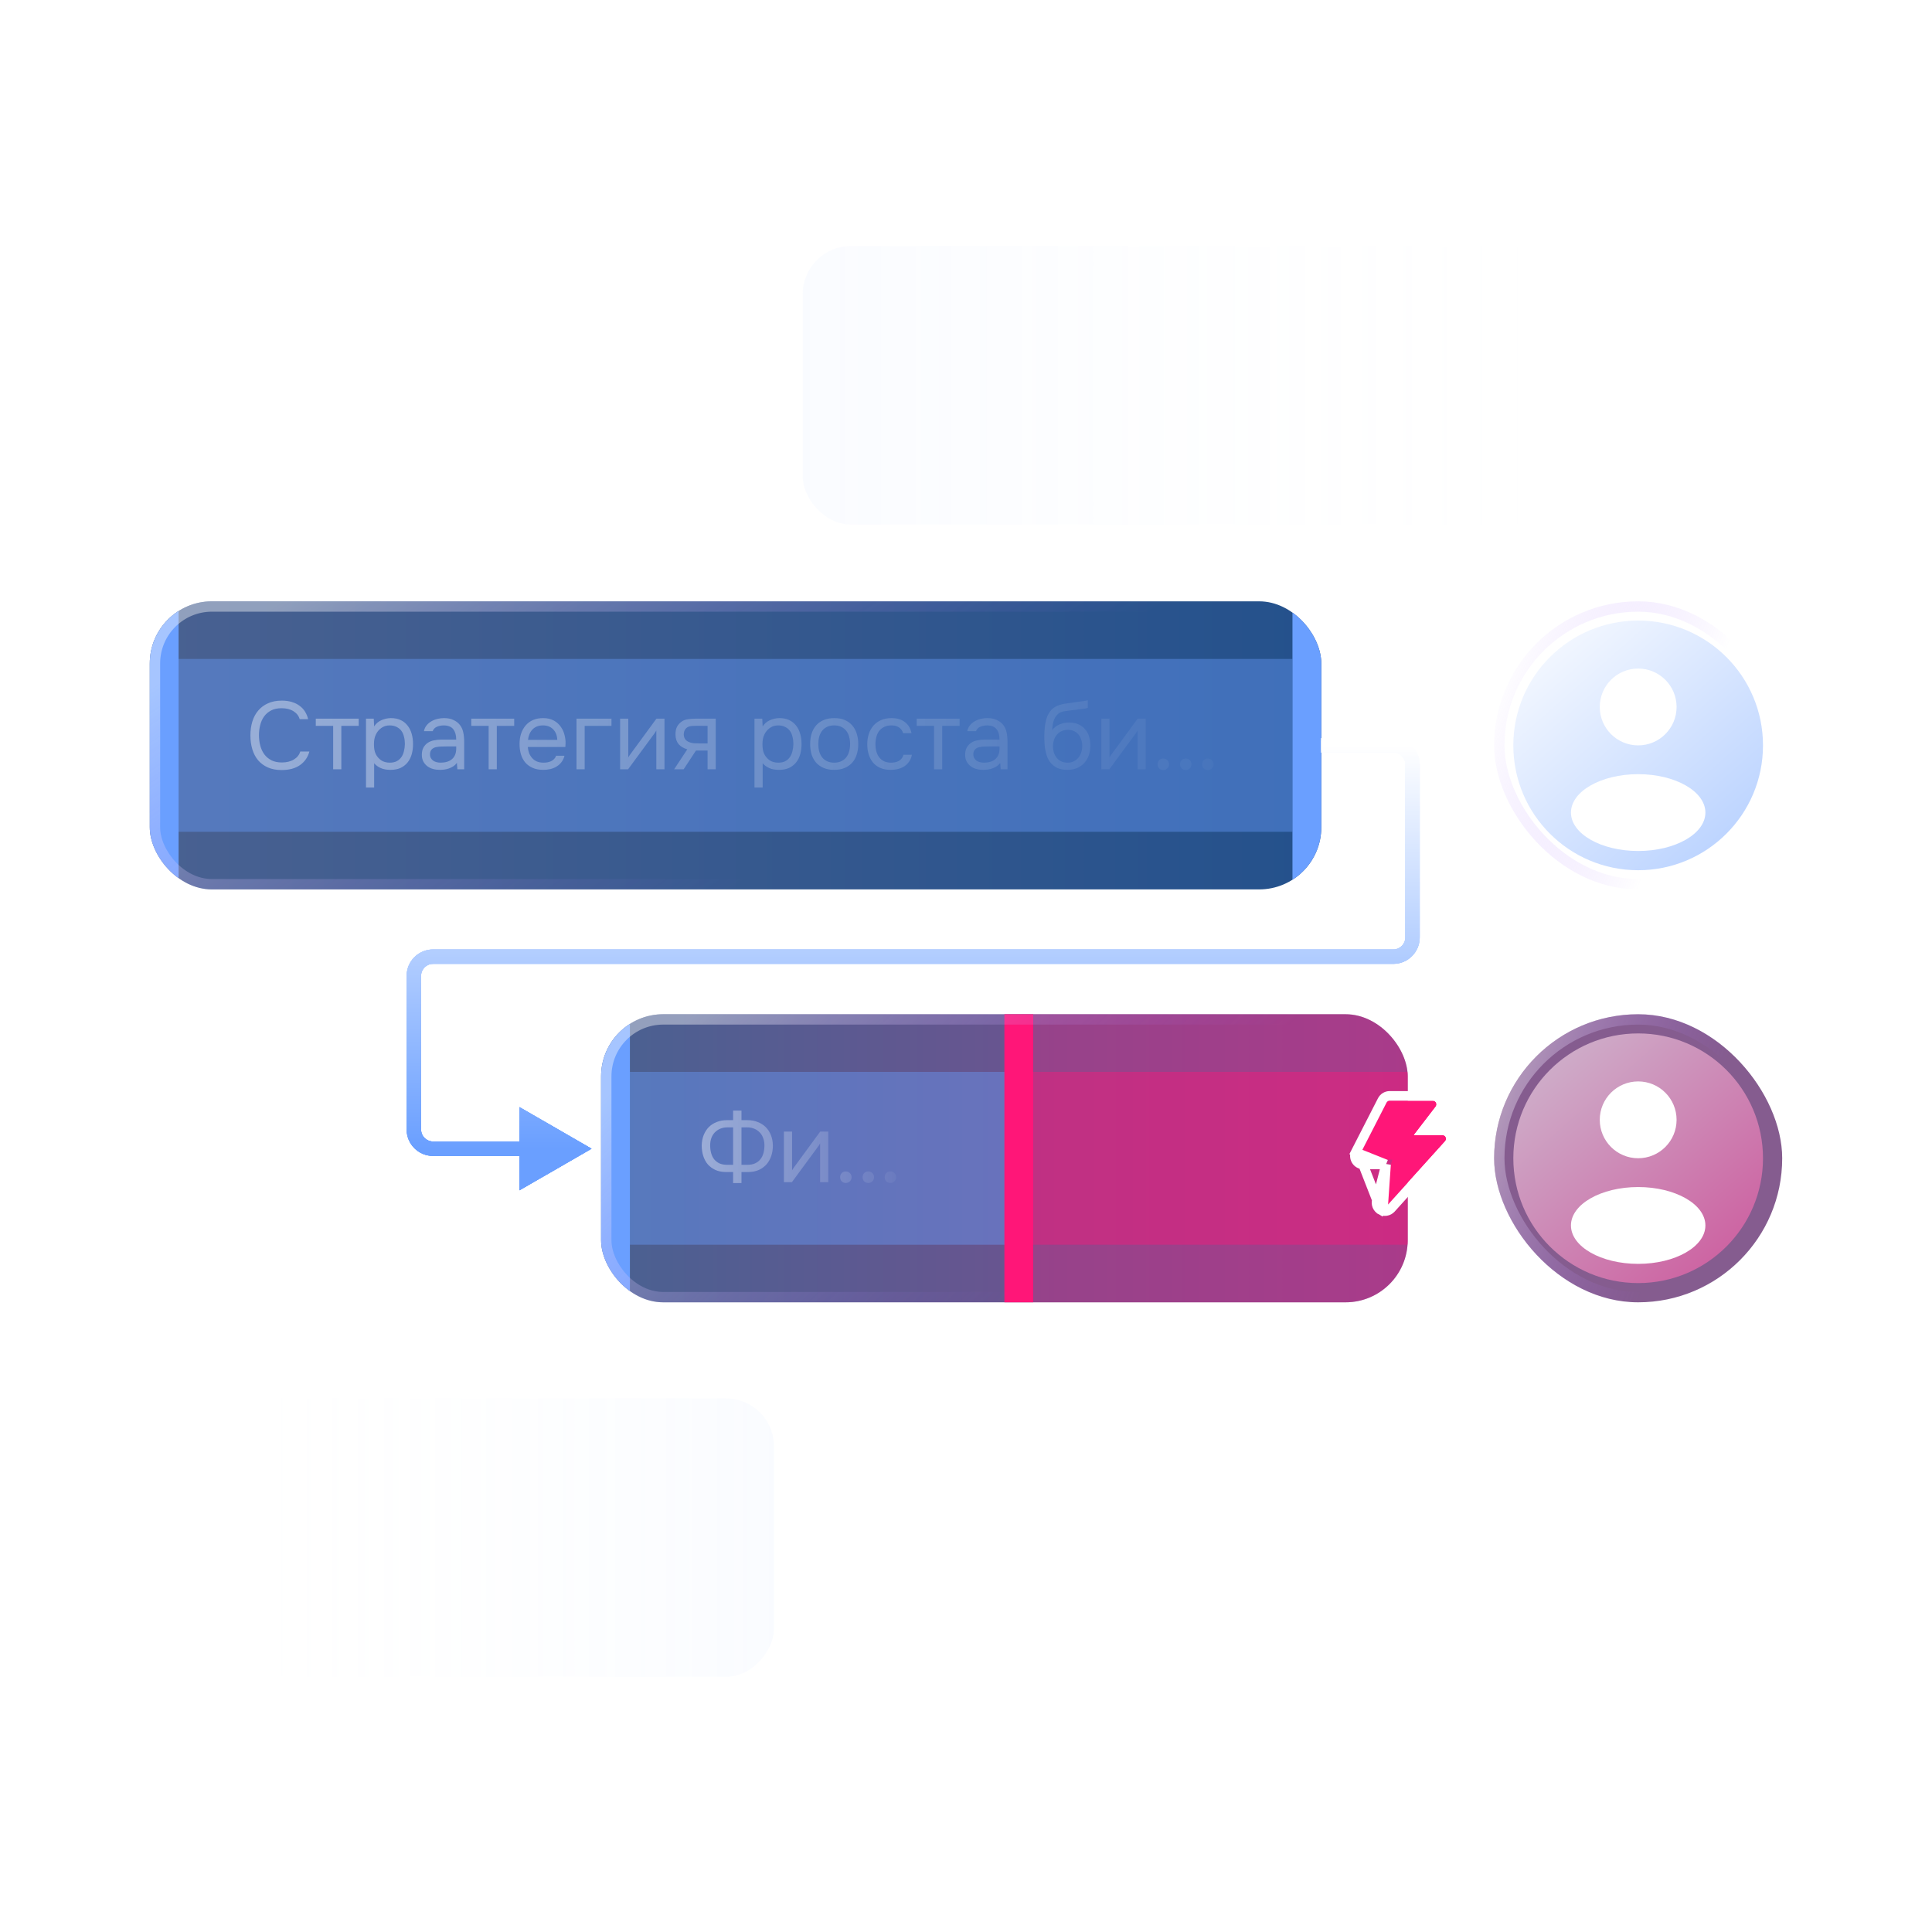
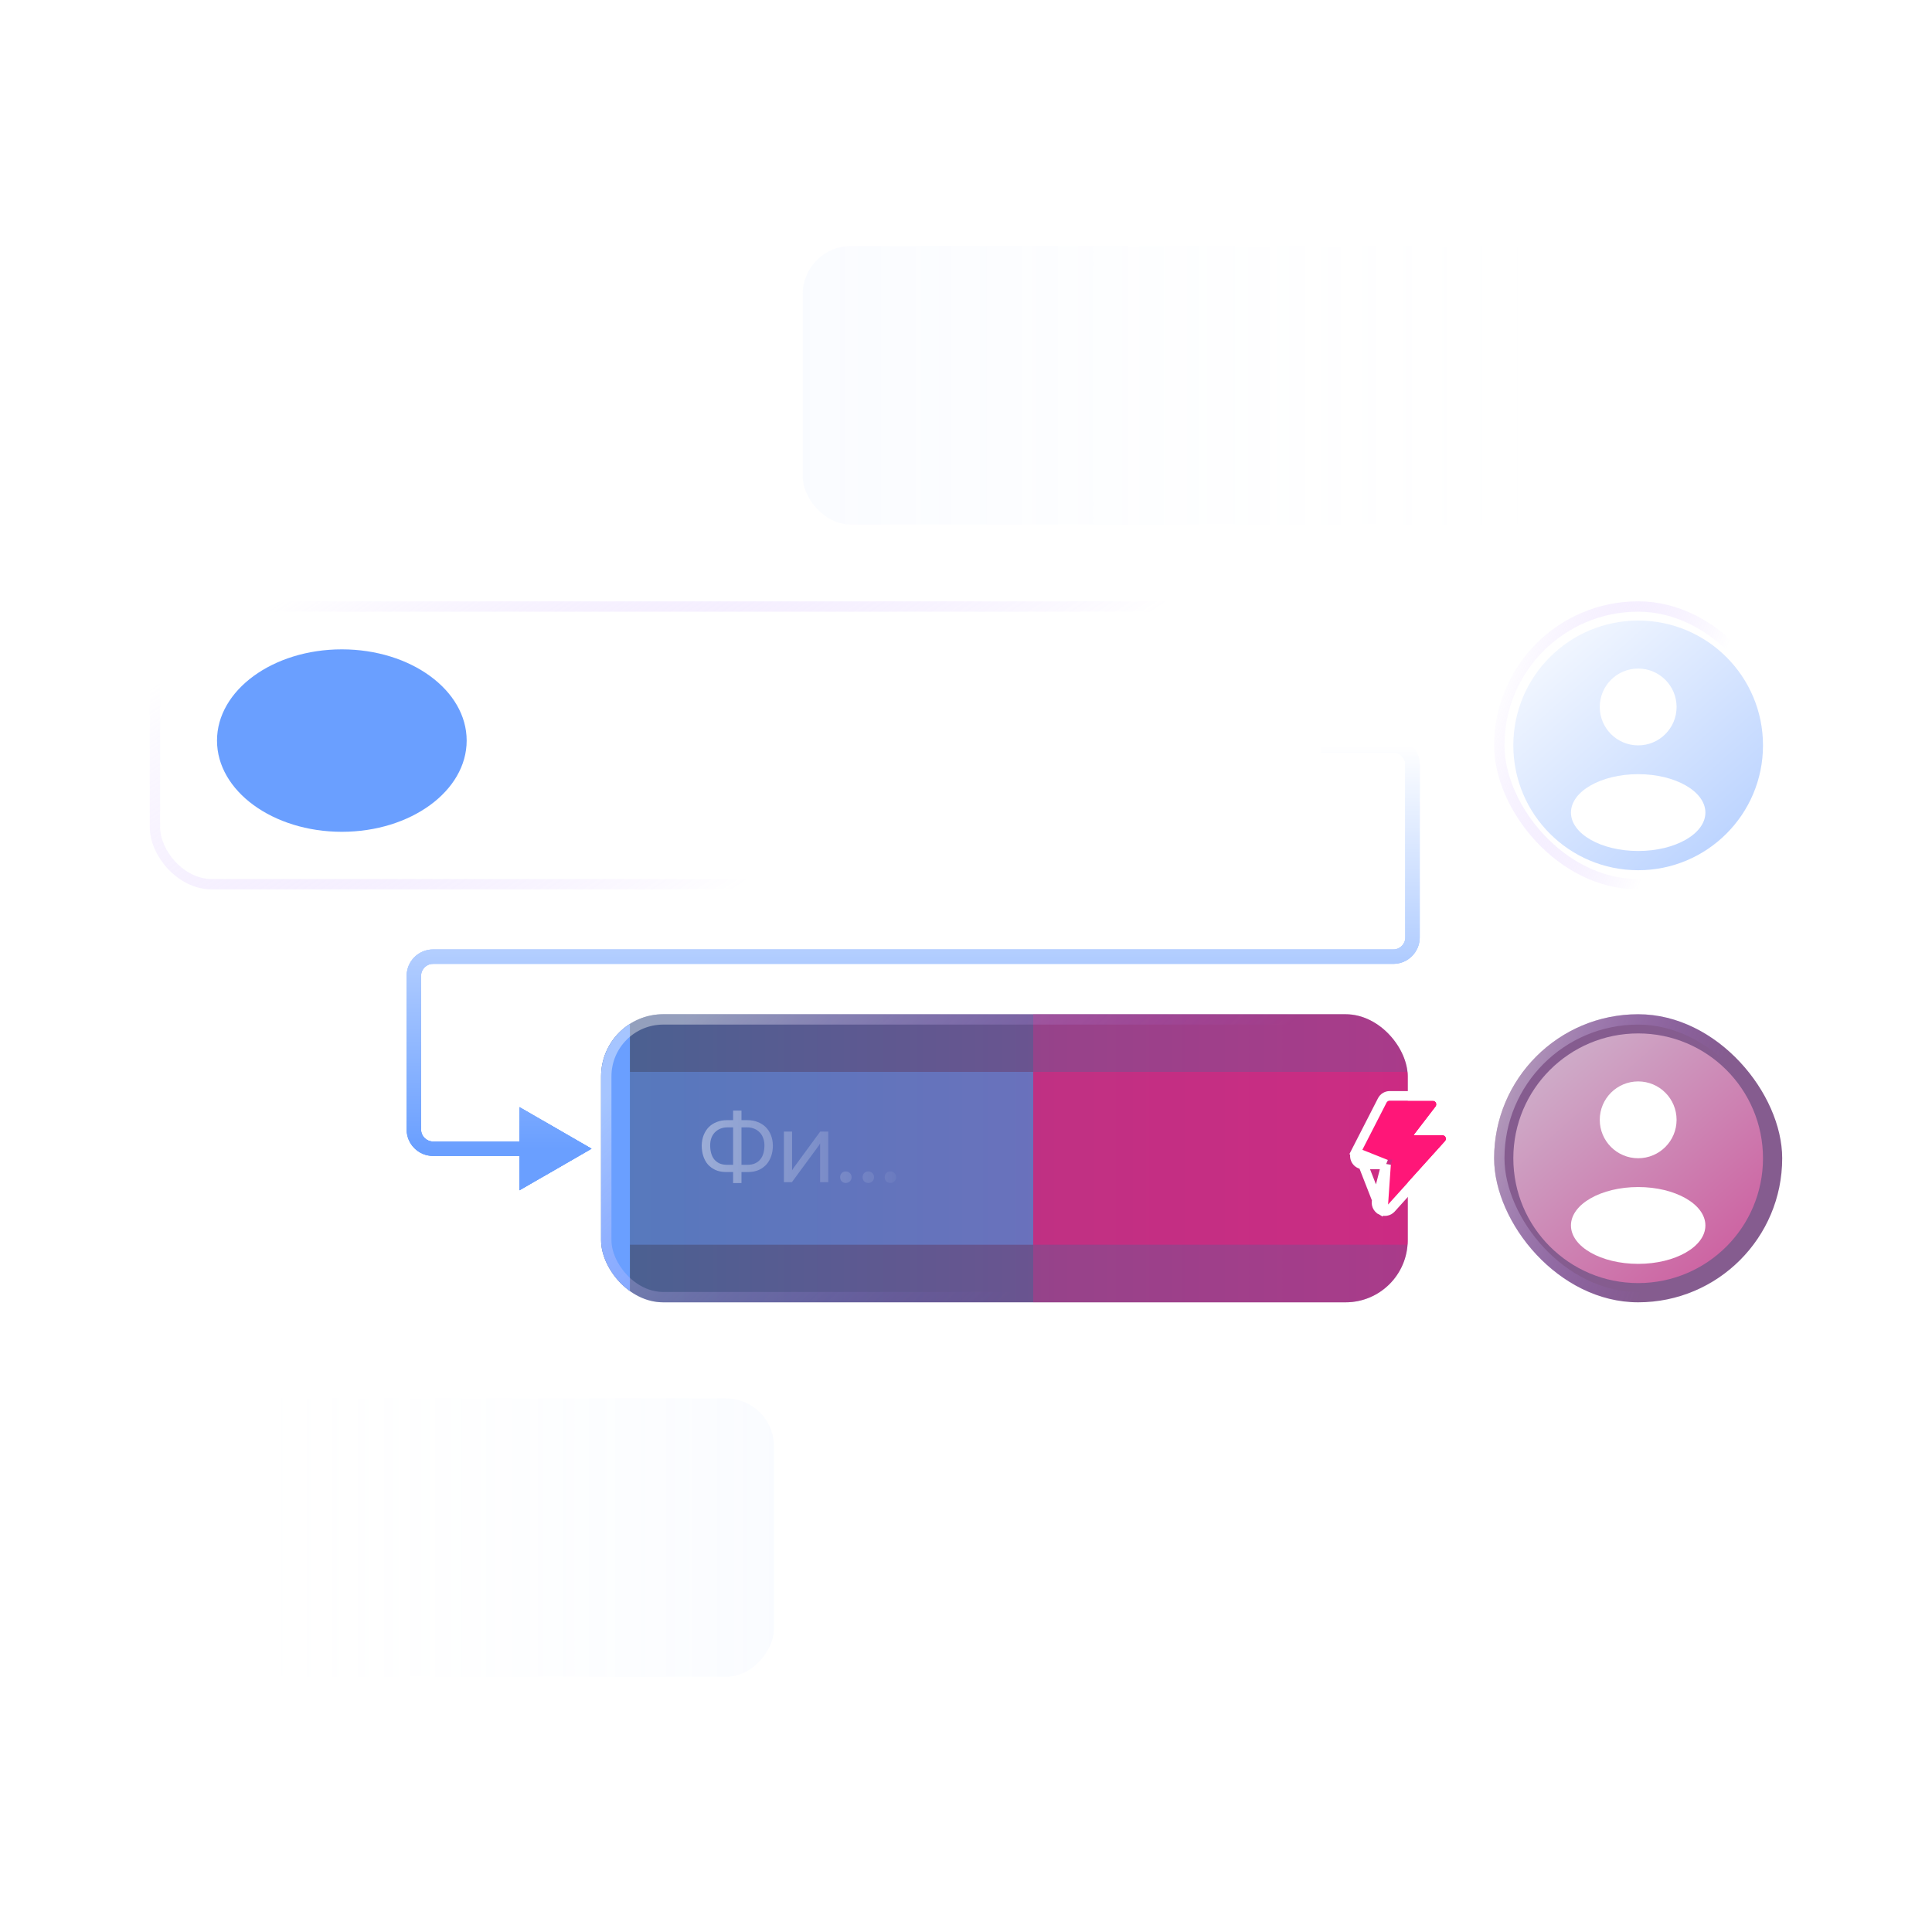
<svg xmlns="http://www.w3.org/2000/svg" width="212" height="212" viewBox="0 0 212 212" fill="none">
  <g clip-path="url(#clip0_2742_2792)">
    <g filter="url(#filter0_dddddd_2742_2792)">
      <ellipse cx="37.51" cy="81.264" rx="13.698" ry="10.01" fill="#6A9FFF" />
    </g>
    <g filter="url(#filter1_dddddd_2742_2792)">
      <ellipse cx="139.717" cy="123.408" rx="13.698" ry="10.01" fill="#FF0099" />
    </g>
    <g filter="url(#filter2_b_2742_2792)">
      <g clip-path="url(#clip1_2742_2792)">
        <rect x="16.436" y="65.984" width="128.55" height="31.611" rx="6.818" fill="url(#paint0_linear_2742_2792)" />
-         <rect x="18.543" y="72.309" width="123.281" height="18.966" fill="#6A9FFF" fill-opacity="0.4" />
        <rect x="16.436" y="65.984" width="3.161" height="31.611" fill="#6A9FFF" />
        <rect x="141.824" y="65.984" width="3.161" height="31.611" fill="#6A9FFF" />
        <path d="M30.892 77.713C30.45 77.713 30.07 77.793 29.754 77.955C29.445 78.117 29.189 78.334 28.985 78.608C28.788 78.882 28.645 79.198 28.553 79.557C28.462 79.908 28.416 80.277 28.416 80.663C28.416 81.077 28.465 81.467 28.564 81.832C28.662 82.198 28.813 82.517 29.017 82.791C29.221 83.058 29.48 83.273 29.797 83.434C30.113 83.589 30.488 83.666 30.924 83.666C31.451 83.666 31.893 83.557 32.252 83.339C32.61 83.121 32.842 82.83 32.947 82.465H33.948C33.786 83.083 33.446 83.578 32.926 83.95C32.406 84.316 31.732 84.498 30.903 84.498C30.327 84.498 29.825 84.403 29.396 84.214C28.968 84.024 28.609 83.761 28.321 83.424C28.04 83.086 27.83 82.686 27.689 82.222C27.549 81.759 27.478 81.249 27.478 80.695C27.478 80.147 27.549 79.641 27.689 79.177C27.83 78.714 28.044 78.313 28.332 77.976C28.62 77.632 28.978 77.365 29.407 77.175C29.835 76.978 30.341 76.88 30.924 76.88C31.331 76.88 31.697 76.929 32.02 77.028C32.35 77.126 32.635 77.266 32.873 77.449C33.119 77.625 33.319 77.839 33.474 78.092C33.628 78.338 33.741 78.612 33.811 78.914H32.884C32.779 78.549 32.55 78.257 32.199 78.039C31.855 77.822 31.419 77.713 30.892 77.713ZM39.361 78.861V79.651H37.454V84.414H36.558V79.651H34.651V78.861H39.361ZM41.056 86.416H40.16V78.861H41.014L41.056 79.715C41.246 79.413 41.502 79.188 41.825 79.04C42.155 78.886 42.51 78.805 42.889 78.798C43.318 78.798 43.68 78.872 43.975 79.019C44.277 79.16 44.526 79.36 44.723 79.62C44.926 79.873 45.078 80.175 45.176 80.526C45.274 80.87 45.323 81.243 45.323 81.643C45.323 82.05 45.274 82.426 45.176 82.77C45.078 83.115 44.926 83.413 44.723 83.666C44.519 83.919 44.263 84.119 43.954 84.266C43.645 84.407 43.276 84.477 42.847 84.477C42.426 84.477 42.068 84.411 41.772 84.277C41.477 84.144 41.239 83.968 41.056 83.75V86.416ZM42.773 83.687C43.075 83.687 43.328 83.634 43.532 83.529C43.743 83.417 43.911 83.269 44.038 83.086C44.171 82.897 44.266 82.679 44.322 82.433C44.386 82.187 44.421 81.924 44.428 81.643C44.428 81.362 44.396 81.099 44.333 80.853C44.277 80.6 44.182 80.382 44.048 80.199C43.915 80.017 43.739 79.873 43.522 79.767C43.311 79.655 43.054 79.599 42.752 79.599C42.394 79.599 42.085 79.697 41.825 79.894C41.565 80.083 41.368 80.326 41.235 80.621C41.158 80.782 41.105 80.951 41.077 81.127C41.049 81.295 41.035 81.471 41.035 81.653C41.035 81.864 41.049 82.061 41.077 82.243C41.105 82.419 41.158 82.588 41.235 82.749C41.368 83.016 41.562 83.241 41.815 83.424C42.075 83.599 42.394 83.687 42.773 83.687ZM50.135 83.708C50.015 83.87 49.878 84 49.724 84.098C49.569 84.196 49.408 84.274 49.239 84.33C49.077 84.386 48.912 84.425 48.744 84.446C48.582 84.467 48.421 84.477 48.259 84.477C47.999 84.477 47.753 84.446 47.522 84.382C47.29 84.319 47.079 84.217 46.889 84.077C46.707 83.936 46.559 83.761 46.447 83.55C46.341 83.339 46.289 83.1 46.289 82.834C46.289 82.517 46.345 82.254 46.457 82.043C46.577 81.826 46.735 81.65 46.931 81.516C47.128 81.383 47.353 81.292 47.606 81.243C47.866 81.186 48.14 81.158 48.428 81.158H50.061C50.061 80.688 49.959 80.315 49.755 80.041C49.552 79.76 49.207 79.613 48.723 79.599C48.428 79.599 48.168 79.648 47.943 79.746C47.718 79.845 47.564 80.006 47.479 80.231H46.52C46.57 79.978 46.668 79.764 46.816 79.588C46.963 79.406 47.139 79.258 47.342 79.146C47.546 79.026 47.767 78.938 48.006 78.882C48.245 78.826 48.484 78.798 48.723 78.798C49.137 78.798 49.485 78.868 49.766 79.009C50.054 79.142 50.286 79.321 50.461 79.546C50.637 79.764 50.76 80.031 50.83 80.347C50.9 80.663 50.935 81.018 50.935 81.411V84.414H50.187L50.135 83.708ZM49.081 81.906C48.912 81.906 48.716 81.91 48.491 81.917C48.273 81.917 48.062 81.938 47.859 81.98C47.655 82.022 47.49 82.11 47.363 82.243C47.244 82.377 47.184 82.552 47.184 82.77C47.184 82.932 47.216 83.069 47.279 83.181C47.342 83.294 47.427 83.388 47.532 83.466C47.644 83.543 47.771 83.599 47.911 83.634C48.052 83.669 48.196 83.687 48.343 83.687C48.87 83.687 49.285 83.561 49.587 83.308C49.896 83.048 50.054 82.672 50.061 82.18V81.906H49.081ZM56.422 78.861V79.651H54.515V84.414H53.619V79.651H51.712V78.861H56.422ZM57.916 81.969C57.938 82.215 57.987 82.444 58.064 82.654C58.148 82.858 58.261 83.037 58.401 83.192C58.542 83.346 58.714 83.469 58.917 83.561C59.128 83.645 59.37 83.687 59.645 83.687C59.778 83.687 59.915 83.677 60.055 83.655C60.203 83.627 60.34 83.585 60.466 83.529C60.593 83.466 60.705 83.385 60.803 83.287C60.902 83.188 60.976 83.069 61.025 82.928H61.941C61.878 83.195 61.769 83.427 61.615 83.624C61.467 83.82 61.288 83.982 61.078 84.109C60.874 84.235 60.645 84.33 60.393 84.393C60.14 84.449 59.883 84.477 59.623 84.477C59.181 84.477 58.794 84.407 58.464 84.266C58.141 84.126 57.871 83.933 57.653 83.687C57.435 83.434 57.274 83.136 57.168 82.791C57.063 82.44 57.01 82.057 57.01 81.643C57.01 81.228 57.066 80.849 57.179 80.505C57.298 80.154 57.467 79.852 57.685 79.599C57.902 79.346 58.169 79.149 58.485 79.009C58.801 78.868 59.177 78.798 59.613 78.798C60.055 78.798 60.438 78.886 60.761 79.061C61.084 79.237 61.344 79.469 61.541 79.757C61.738 80.038 61.875 80.343 61.952 80.674C62.036 81.004 62.071 81.309 62.057 81.59C62.057 81.653 62.054 81.717 62.047 81.78C62.047 81.843 62.043 81.906 62.036 81.969H57.916ZM61.151 81.19C61.137 80.719 60.99 80.336 60.709 80.041C60.428 79.746 60.052 79.599 59.581 79.599C59.321 79.599 59.093 79.641 58.896 79.725C58.7 79.809 58.535 79.925 58.401 80.073C58.268 80.22 58.162 80.392 58.085 80.589C58.008 80.779 57.959 80.979 57.938 81.19H61.151ZM63.261 84.414V78.861H67.097V79.651H64.157V84.414H63.261ZM68.921 84.414H68.046V78.861H68.942V83.118C68.991 83.02 69.058 82.914 69.142 82.802C69.226 82.683 69.293 82.591 69.342 82.528L72.029 78.861H72.914V84.414H72.018V80.157C71.962 80.263 71.899 80.364 71.829 80.463C71.766 80.554 71.706 80.635 71.65 80.705L68.921 84.414ZM78.538 84.414H77.642V82.359H76.367L75.018 84.414H73.975L75.419 82.222C75.018 82.11 74.706 81.927 74.481 81.674C74.256 81.415 74.137 81.07 74.123 80.642C74.116 80.27 74.172 79.971 74.291 79.746C74.418 79.514 74.583 79.328 74.786 79.188C74.983 79.047 75.211 78.96 75.471 78.924C75.731 78.882 76.009 78.861 76.304 78.861H78.538V84.414ZM77.642 79.651L76.451 79.641C76.276 79.641 76.097 79.648 75.914 79.662C75.738 79.676 75.58 79.722 75.44 79.799C75.32 79.869 75.222 79.971 75.145 80.105C75.074 80.231 75.036 80.396 75.029 80.6C75.036 80.789 75.082 80.951 75.166 81.084C75.25 81.211 75.37 81.313 75.524 81.39C75.728 81.488 75.953 81.544 76.198 81.559C76.451 81.573 76.711 81.58 76.978 81.58H77.642V79.651ZM83.687 86.416H82.791V78.861H83.645L83.687 79.715C83.877 79.413 84.133 79.188 84.456 79.04C84.786 78.886 85.141 78.805 85.52 78.798C85.949 78.798 86.311 78.872 86.606 79.019C86.908 79.16 87.157 79.36 87.354 79.62C87.558 79.873 87.709 80.175 87.807 80.526C87.905 80.87 87.954 81.243 87.954 81.643C87.954 82.05 87.905 82.426 87.807 82.77C87.709 83.115 87.558 83.413 87.354 83.666C87.15 83.919 86.894 84.119 86.585 84.266C86.276 84.407 85.907 84.477 85.478 84.477C85.057 84.477 84.699 84.411 84.404 84.277C84.109 84.144 83.87 83.968 83.687 83.75V86.416ZM85.405 83.687C85.707 83.687 85.96 83.634 86.163 83.529C86.374 83.417 86.543 83.269 86.669 83.086C86.802 82.897 86.897 82.679 86.954 82.433C87.017 82.187 87.052 81.924 87.059 81.643C87.059 81.362 87.027 81.099 86.964 80.853C86.908 80.6 86.813 80.382 86.68 80.199C86.546 80.017 86.37 79.873 86.153 79.767C85.942 79.655 85.686 79.599 85.383 79.599C85.025 79.599 84.716 79.697 84.456 79.894C84.196 80.083 84 80.326 83.866 80.621C83.789 80.782 83.736 80.951 83.708 81.127C83.68 81.295 83.666 81.471 83.666 81.653C83.666 81.864 83.68 82.061 83.708 82.243C83.736 82.419 83.789 82.588 83.866 82.749C84 83.016 84.193 83.241 84.446 83.424C84.706 83.599 85.025 83.687 85.405 83.687ZM91.554 78.798C91.996 78.798 92.379 78.868 92.703 79.009C93.026 79.149 93.296 79.346 93.514 79.599C93.739 79.852 93.904 80.154 94.009 80.505C94.121 80.849 94.178 81.228 94.178 81.643C94.178 82.057 94.121 82.44 94.009 82.791C93.904 83.136 93.739 83.434 93.514 83.687C93.296 83.933 93.022 84.126 92.692 84.266C92.362 84.407 91.975 84.477 91.533 84.477C91.09 84.477 90.704 84.407 90.374 84.266C90.051 84.126 89.777 83.933 89.552 83.687C89.334 83.434 89.169 83.136 89.057 82.791C88.951 82.44 88.899 82.057 88.899 81.643C88.899 81.228 88.951 80.849 89.057 80.505C89.169 80.154 89.334 79.852 89.552 79.599C89.777 79.346 90.054 79.149 90.384 79.009C90.715 78.868 91.104 78.798 91.554 78.798ZM91.533 83.687C91.835 83.687 92.095 83.634 92.313 83.529C92.537 83.424 92.72 83.28 92.861 83.097C93.008 82.907 93.113 82.689 93.177 82.444C93.247 82.198 93.282 81.931 93.282 81.643C93.282 81.362 93.247 81.099 93.177 80.853C93.113 80.6 93.008 80.382 92.861 80.199C92.72 80.01 92.537 79.862 92.313 79.757C92.095 79.651 91.835 79.599 91.533 79.599C91.231 79.599 90.971 79.651 90.753 79.757C90.535 79.862 90.353 80.01 90.205 80.199C90.065 80.382 89.959 80.6 89.889 80.853C89.826 81.099 89.794 81.362 89.794 81.643C89.794 81.931 89.826 82.198 89.889 82.444C89.959 82.689 90.065 82.907 90.205 83.097C90.353 83.28 90.535 83.424 90.753 83.529C90.971 83.634 91.231 83.687 91.533 83.687ZM97.747 84.477C97.304 84.477 96.921 84.407 96.598 84.266C96.275 84.126 96.008 83.929 95.797 83.677C95.587 83.424 95.429 83.125 95.323 82.781C95.218 82.437 95.165 82.061 95.165 81.653C95.165 81.26 95.221 80.891 95.334 80.547C95.446 80.196 95.611 79.894 95.829 79.641C96.047 79.381 96.321 79.177 96.651 79.03C96.981 78.875 97.382 78.798 97.852 78.798C98.133 78.798 98.382 78.829 98.6 78.893C98.818 78.949 99.022 79.044 99.211 79.177C99.408 79.304 99.577 79.472 99.717 79.683C99.858 79.894 99.96 80.15 100.023 80.452H99.106C99.001 80.143 98.832 79.922 98.6 79.788C98.376 79.655 98.109 79.592 97.799 79.599C97.497 79.599 97.231 79.658 96.999 79.778C96.774 79.89 96.591 80.041 96.451 80.231C96.317 80.421 96.219 80.642 96.156 80.895C96.093 81.141 96.061 81.394 96.061 81.653C96.061 81.927 96.093 82.187 96.156 82.433C96.226 82.679 96.328 82.897 96.461 83.086C96.602 83.269 96.781 83.417 96.999 83.529C97.216 83.634 97.476 83.687 97.778 83.687C97.926 83.687 98.07 83.673 98.21 83.645C98.358 83.617 98.491 83.571 98.611 83.508C98.737 83.438 98.846 83.346 98.937 83.234C99.029 83.121 99.096 82.985 99.138 82.823H100.065C100.009 83.111 99.907 83.36 99.759 83.571C99.619 83.775 99.443 83.947 99.233 84.087C99.022 84.221 98.79 84.319 98.537 84.382C98.284 84.446 98.021 84.477 97.747 84.477ZM105.299 78.861V79.651H103.392V84.414H102.496V79.651H100.589V78.861H105.299ZM109.754 83.708C109.635 83.87 109.498 84 109.343 84.098C109.189 84.196 109.027 84.274 108.859 84.33C108.697 84.386 108.532 84.425 108.364 84.446C108.202 84.467 108.04 84.477 107.879 84.477C107.619 84.477 107.373 84.446 107.141 84.382C106.909 84.319 106.699 84.217 106.509 84.077C106.326 83.936 106.179 83.761 106.066 83.55C105.961 83.339 105.908 83.1 105.908 82.834C105.908 82.517 105.965 82.254 106.077 82.043C106.196 81.826 106.354 81.65 106.551 81.516C106.748 81.383 106.973 81.292 107.226 81.243C107.485 81.186 107.759 81.158 108.047 81.158H109.681C109.681 80.688 109.579 80.315 109.375 80.041C109.171 79.76 108.827 79.613 108.342 79.599C108.047 79.599 107.787 79.648 107.563 79.746C107.338 79.845 107.183 80.006 107.099 80.231H106.14C106.189 79.978 106.288 79.764 106.435 79.588C106.583 79.406 106.758 79.258 106.962 79.146C107.166 79.026 107.387 78.938 107.626 78.882C107.865 78.826 108.104 78.798 108.342 78.798C108.757 78.798 109.105 78.868 109.386 79.009C109.674 79.142 109.905 79.321 110.081 79.546C110.257 79.764 110.38 80.031 110.45 80.347C110.52 80.663 110.555 81.018 110.555 81.411V84.414H109.807L109.754 83.708ZM108.701 81.906C108.532 81.906 108.335 81.91 108.111 81.917C107.893 81.917 107.682 81.938 107.478 81.98C107.275 82.022 107.11 82.11 106.983 82.243C106.864 82.377 106.804 82.552 106.804 82.77C106.804 82.932 106.836 83.069 106.899 83.181C106.962 83.294 107.046 83.388 107.152 83.466C107.264 83.543 107.391 83.599 107.531 83.634C107.672 83.669 107.816 83.687 107.963 83.687C108.49 83.687 108.904 83.561 109.206 83.308C109.516 83.048 109.674 82.672 109.681 82.18V81.906H108.701ZM115.457 80.115C115.562 79.968 115.685 79.845 115.826 79.746C115.966 79.641 116.117 79.553 116.279 79.483C116.448 79.413 116.616 79.363 116.785 79.335C116.96 79.3 117.129 79.283 117.291 79.283C117.67 79.283 118.004 79.342 118.292 79.462C118.587 79.581 118.832 79.753 119.029 79.978C119.233 80.196 119.387 80.459 119.493 80.768C119.598 81.077 119.651 81.422 119.651 81.801C119.651 82.18 119.595 82.535 119.482 82.865C119.37 83.188 119.205 83.469 118.987 83.708C118.776 83.947 118.513 84.137 118.197 84.277C117.888 84.411 117.529 84.477 117.122 84.477C116.658 84.477 116.268 84.397 115.952 84.235C115.636 84.066 115.38 83.845 115.183 83.571C114.994 83.29 114.853 82.957 114.762 82.57C114.67 82.184 114.621 81.804 114.614 81.432C114.6 81.32 114.593 81.095 114.593 80.758C114.6 80.414 114.618 80.105 114.646 79.831C114.674 79.549 114.72 79.279 114.783 79.019C114.853 78.752 114.948 78.517 115.067 78.313C115.257 77.976 115.496 77.727 115.784 77.565C116.079 77.403 116.416 77.291 116.795 77.228C116.915 77.207 117.182 77.168 117.596 77.112C118.018 77.049 118.306 77.007 118.46 76.986C118.594 76.972 118.738 76.954 118.892 76.933C119.054 76.905 119.212 76.877 119.366 76.849V77.671C119.261 77.706 119.131 77.737 118.976 77.765C118.822 77.786 118.646 77.807 118.45 77.829C118.309 77.85 118.162 77.871 118.007 77.892C117.86 77.906 117.705 77.923 117.543 77.944C117.389 77.959 117.15 77.99 116.827 78.039C116.588 78.074 116.391 78.141 116.237 78.24C116.089 78.338 115.959 78.468 115.847 78.629C115.714 78.826 115.615 79.065 115.552 79.346C115.496 79.62 115.464 79.876 115.457 80.115ZM117.143 83.687C117.403 83.687 117.631 83.638 117.828 83.54C118.032 83.441 118.2 83.308 118.334 83.139C118.474 82.971 118.58 82.774 118.65 82.549C118.72 82.324 118.755 82.085 118.755 81.832C118.755 81.587 118.717 81.358 118.639 81.148C118.569 80.93 118.467 80.744 118.334 80.589C118.2 80.428 118.039 80.305 117.849 80.22C117.659 80.129 117.428 80.083 117.154 80.083C116.901 80.09 116.676 80.14 116.479 80.231C116.283 80.322 116.114 80.452 115.973 80.621C115.833 80.782 115.728 80.972 115.657 81.19C115.587 81.4 115.548 81.622 115.541 81.854C115.541 82.1 115.573 82.335 115.636 82.56C115.707 82.777 115.808 82.971 115.942 83.139C116.075 83.308 116.24 83.441 116.437 83.54C116.641 83.638 116.876 83.687 117.143 83.687ZM121.728 84.414H120.854V78.861H121.749V83.118C121.799 83.02 121.865 82.914 121.95 82.802C122.034 82.683 122.101 82.591 122.15 82.528L124.837 78.861H125.722V84.414H124.826V80.157C124.77 80.263 124.707 80.364 124.637 80.463C124.573 80.554 124.514 80.635 124.457 80.705L121.728 84.414ZM127.647 83.234C127.823 83.234 127.97 83.294 128.09 83.413C128.216 83.532 128.279 83.683 128.279 83.866C128.279 84.049 128.216 84.2 128.09 84.319C127.97 84.439 127.823 84.498 127.647 84.498C127.464 84.498 127.313 84.439 127.194 84.319C127.081 84.2 127.025 84.049 127.025 83.866C127.025 83.683 127.081 83.532 127.194 83.413C127.313 83.294 127.464 83.234 127.647 83.234ZM130.113 83.234C130.288 83.234 130.436 83.294 130.555 83.413C130.682 83.532 130.745 83.683 130.745 83.866C130.745 84.049 130.682 84.2 130.555 84.319C130.436 84.439 130.288 84.498 130.113 84.498C129.93 84.498 129.779 84.439 129.66 84.319C129.547 84.2 129.491 84.049 129.491 83.866C129.491 83.683 129.547 83.532 129.66 83.413C129.779 83.294 129.93 83.234 130.113 83.234ZM132.536 83.234C132.712 83.234 132.859 83.294 132.979 83.413C133.105 83.532 133.168 83.683 133.168 83.866C133.168 84.049 133.105 84.2 132.979 84.319C132.859 84.439 132.712 84.498 132.536 84.498C132.353 84.498 132.202 84.439 132.083 84.319C131.971 84.2 131.914 84.049 131.914 83.866C131.914 83.683 131.971 83.532 132.083 83.413C132.202 83.294 132.353 83.234 132.536 83.234Z" fill="url(#paint1_linear_2742_2792)" fill-opacity="0.4" />
      </g>
      <rect x="17.004" y="66.552" width="127.414" height="30.474" rx="6.25" stroke="url(#paint2_linear_2742_2792)" stroke-opacity="0.4" stroke-width="1.136" />
    </g>
    <g filter="url(#filter3_b_2742_2792)">
      <g clip-path="url(#clip2_2742_2792)">
        <rect x="65.959" y="111.293" width="88.51" height="31.611" rx="6.818" fill="url(#paint3_linear_2742_2792)" />
        <rect x="113.375" y="111.293" width="52.684" height="31.611" fill="#FC1D7E" fill-opacity="0.3" />
        <rect x="68.066" y="117.617" width="45.309" height="18.966" fill="#6A9FFF" fill-opacity="0.4" />
        <rect x="113.375" y="117.617" width="52.684" height="18.966" fill="#FF1678" fill-opacity="0.4" />
        <rect x="65.959" y="111.293" width="3.161" height="31.611" fill="#6A9FFF" />
        <path d="M80.446 129.817V128.606H79.603C79.182 128.599 78.81 128.521 78.487 128.374C78.163 128.219 77.889 128.016 77.665 127.763C77.447 127.503 77.282 127.197 77.169 126.846C77.057 126.495 77.001 126.112 77.001 125.698C77.008 125.269 77.082 124.883 77.222 124.539C77.363 124.194 77.552 123.903 77.791 123.664C78.037 123.425 78.325 123.242 78.655 123.116C78.992 122.983 79.361 122.916 79.761 122.916H80.446V121.862H81.363V122.916H82.037C82.438 122.916 82.803 122.983 83.133 123.116C83.471 123.242 83.762 123.425 84.008 123.664C84.254 123.903 84.447 124.194 84.587 124.539C84.728 124.883 84.802 125.269 84.809 125.698C84.809 126.112 84.749 126.495 84.63 126.846C84.51 127.197 84.338 127.503 84.113 127.763C83.888 128.016 83.611 128.219 83.281 128.374C82.951 128.521 82.575 128.599 82.153 128.606H81.363V129.817H80.446ZM79.835 123.706C79.54 123.706 79.273 123.755 79.034 123.854C78.803 123.952 78.603 124.089 78.434 124.265C78.272 124.433 78.146 124.64 78.055 124.886C77.97 125.125 77.928 125.388 77.928 125.676C77.928 125.986 77.963 126.27 78.034 126.53C78.104 126.79 78.213 127.015 78.36 127.204C78.515 127.394 78.708 127.545 78.94 127.657C79.178 127.763 79.463 127.815 79.793 127.815H80.446V123.706H79.835ZM81.363 127.815H82.016C82.347 127.815 82.628 127.763 82.859 127.657C83.098 127.545 83.291 127.394 83.439 127.204C83.594 127.015 83.706 126.79 83.776 126.53C83.846 126.27 83.882 125.986 83.882 125.676C83.882 125.388 83.836 125.125 83.745 124.886C83.66 124.64 83.534 124.433 83.365 124.265C83.204 124.089 83.003 123.952 82.765 123.854C82.533 123.755 82.269 123.706 81.974 123.706H81.363V127.815ZM86.894 129.723H86.019V124.17H86.915V128.427C86.964 128.328 87.031 128.223 87.115 128.111C87.2 127.991 87.266 127.9 87.316 127.837L90.002 124.17H90.888V129.723H89.992V125.466C89.936 125.571 89.873 125.673 89.802 125.771C89.739 125.863 89.679 125.943 89.623 126.014L86.894 129.723ZM92.813 128.543C92.988 128.543 93.136 128.602 93.255 128.722C93.382 128.841 93.445 128.992 93.445 129.175C93.445 129.357 93.382 129.508 93.255 129.628C93.136 129.747 92.988 129.807 92.813 129.807C92.63 129.807 92.479 129.747 92.36 129.628C92.247 129.508 92.191 129.357 92.191 129.175C92.191 128.992 92.247 128.841 92.36 128.722C92.479 128.602 92.63 128.543 92.813 128.543ZM95.278 128.543C95.454 128.543 95.602 128.602 95.721 128.722C95.847 128.841 95.91 128.992 95.91 129.175C95.91 129.357 95.847 129.508 95.721 129.628C95.602 129.747 95.454 129.807 95.278 129.807C95.096 129.807 94.945 129.747 94.825 129.628C94.713 129.508 94.657 129.357 94.657 129.175C94.657 128.992 94.713 128.841 94.825 128.722C94.945 128.602 95.096 128.543 95.278 128.543ZM97.702 128.543C97.877 128.543 98.025 128.602 98.144 128.722C98.271 128.841 98.334 128.992 98.334 129.175C98.334 129.357 98.271 129.508 98.144 129.628C98.025 129.747 97.877 129.807 97.702 129.807C97.519 129.807 97.368 129.747 97.249 129.628C97.136 129.508 97.08 129.357 97.08 129.175C97.08 128.992 97.136 128.841 97.249 128.722C97.368 128.602 97.519 128.543 97.702 128.543Z" fill="url(#paint4_linear_2742_2792)" fill-opacity="0.4" />
-         <rect x="110.214" y="111.293" width="3.161" height="31.611" fill="#FF1678" />
      </g>
      <rect x="66.527" y="111.861" width="87.373" height="30.474" rx="6.25" stroke="url(#paint5_linear_2742_2792)" stroke-opacity="0.4" stroke-width="1.136" />
    </g>
    <g filter="url(#filter4_dddddd_2742_2792)">
      <path d="M152.494 120.777C152.347 120.777 152.212 120.861 152.144 120.994L149.246 126.655C149.182 126.78 149.187 126.93 149.258 127.051C149.33 127.173 149.458 127.246 149.596 127.246H152.772L151.585 131.861C151.539 132.04 151.618 132.229 151.777 132.318C151.936 132.407 152.134 132.374 152.257 132.238L158.58 125.23C158.686 125.112 158.714 124.94 158.651 124.793C158.588 124.646 158.446 124.551 158.289 124.551H155.151L157.546 121.431C157.64 121.31 157.657 121.144 157.591 121.005C157.525 120.866 157.387 120.777 157.236 120.777H152.494Z" fill="#FF1678" />
      <path d="M149.096 126.577L148.777 126.414L151.675 120.754C151.831 120.449 152.145 120.251 152.494 120.251H157.236C157.595 120.251 157.916 120.46 158.067 120.779V120.779C158.217 121.096 158.179 121.473 157.964 121.752L156.22 124.024H158.289C158.662 124.024 158.992 124.25 159.136 124.586C159.279 124.92 159.216 125.311 158.971 125.582L152.649 132.591C152.362 132.908 151.895 132.989 151.519 132.778L149.096 126.577ZM149.096 126.577L148.777 126.414C148.631 126.7 148.641 127.043 148.805 127.32C148.969 127.598 149.268 127.773 149.596 127.773H152.092M149.096 126.577L152.092 127.773M152.092 127.773L151.075 131.729C150.97 132.135 151.147 132.569 151.519 132.778L151.777 132.318L152.092 127.773Z" stroke="white" stroke-width="1.054" />
    </g>
    <g clip-path="url(#clip3_2742_2792)">
-       <rect x="163.951" y="65.984" width="31.611" height="31.611" rx="15.805" fill="white" fill-opacity="0.4" />
      <circle cx="179.757" cy="81.792" r="13.698" fill="url(#paint6_linear_2742_2792)" fill-opacity="0.6" />
      <g filter="url(#filter5_d_2742_2792)">
        <circle cx="179.758" cy="75.469" r="4.215" fill="white" />
        <ellipse cx="179.758" cy="87.058" rx="7.376" ry="4.215" fill="white" />
      </g>
    </g>
    <rect x="164.519" y="66.552" width="30.474" height="30.474" rx="15.237" stroke="url(#paint7_linear_2742_2792)" stroke-opacity="0.4" stroke-width="1.136" />
    <g clip-path="url(#clip4_2742_2792)">
      <rect x="163.951" y="111.293" width="31.611" height="31.611" rx="15.805" fill="#855C8F" />
      <circle cx="179.757" cy="127.096" r="13.698" fill="url(#paint8_linear_2742_2792)" fill-opacity="0.6" />
      <g filter="url(#filter6_d_2742_2792)">
        <circle cx="179.758" cy="120.773" r="4.215" fill="white" />
        <ellipse cx="179.758" cy="132.363" rx="7.376" ry="4.215" fill="white" />
      </g>
    </g>
    <rect x="164.519" y="111.861" width="30.474" height="30.474" rx="15.237" stroke="url(#paint9_linear_2742_2792)" stroke-opacity="0.4" stroke-width="1.136" />
    <g filter="url(#filter7_f_2742_2792)">
      <path d="M64.906 126.048L57.004 121.485V130.61L64.906 126.048ZM144.987 82.583H152.889V81.003H144.987V82.583ZM154.206 83.9V102.867H155.787V83.9H154.206ZM152.889 104.184H47.52V105.764H152.889V104.184ZM44.623 107.081V123.94H46.203V107.081H44.623ZM47.52 126.838H57.794V125.258H47.52V126.838ZM44.623 123.94C44.623 125.541 45.92 126.838 47.52 126.838V125.258C46.793 125.258 46.203 124.668 46.203 123.94H44.623ZM47.52 104.184C45.92 104.184 44.623 105.481 44.623 107.081H46.203C46.203 106.354 46.793 105.764 47.52 105.764V104.184ZM154.206 102.867C154.206 103.594 153.617 104.184 152.889 104.184V105.764C154.49 105.764 155.787 104.467 155.787 102.867H154.206ZM152.889 82.583C153.617 82.583 154.206 83.173 154.206 83.9H155.787C155.787 82.3 154.49 81.003 152.889 81.003V82.583Z" fill="url(#paint10_linear_2742_2792)" />
    </g>
    <g filter="url(#filter8_f_2742_2792)">
      <path d="M64.906 126.048L57.004 121.485V130.61L64.906 126.048ZM144.987 82.583H152.889V81.003H144.987V82.583ZM154.206 83.9V102.867H155.787V83.9H154.206ZM152.889 104.184H47.52V105.764H152.889V104.184ZM44.623 107.081V123.94H46.203V107.081H44.623ZM47.52 126.838H57.794V125.258H47.52V126.838ZM44.623 123.94C44.623 125.541 45.92 126.838 47.52 126.838V125.258C46.793 125.258 46.203 124.668 46.203 123.94H44.623ZM47.52 104.184C45.92 104.184 44.623 105.481 44.623 107.081H46.203C46.203 106.354 46.793 105.764 47.52 105.764V104.184ZM154.206 102.867C154.206 103.594 153.617 104.184 152.889 104.184V105.764C154.49 105.764 155.787 104.467 155.787 102.867H154.206ZM152.889 82.583C153.617 82.583 154.206 83.173 154.206 83.9H155.787C155.787 82.3 154.49 81.003 152.889 81.003V82.583Z" fill="url(#paint11_linear_2742_2792)" />
    </g>
    <g filter="url(#filter9_f_2742_2792)">
-       <path d="M64.906 126.048L57.004 121.485V130.61L64.906 126.048ZM144.987 82.583H152.889V81.003H144.987V82.583ZM154.206 83.9V102.867H155.787V83.9H154.206ZM152.889 104.184H47.52V105.764H152.889V104.184ZM44.623 107.081V123.94H46.203V107.081H44.623ZM47.52 126.838H57.794V125.258H47.52V126.838ZM44.623 123.94C44.623 125.541 45.92 126.838 47.52 126.838V125.258C46.793 125.258 46.203 124.668 46.203 123.94H44.623ZM47.52 104.184C45.92 104.184 44.623 105.481 44.623 107.081H46.203C46.203 106.354 46.793 105.764 47.52 105.764V104.184ZM154.206 102.867C154.206 103.594 153.617 104.184 152.889 104.184V105.764C154.49 105.764 155.787 104.467 155.787 102.867H154.206ZM152.889 82.583C153.617 82.583 154.206 83.173 154.206 83.9H155.787C155.787 82.3 154.49 81.003 152.889 81.003V82.583Z" fill="url(#paint12_linear_2742_2792)" />
-     </g>
+       </g>
    <g filter="url(#filter10_f_2742_2792)">
      <path d="M64.906 126.048L57.004 121.485V130.61L64.906 126.048ZM144.987 82.583H152.889V81.003H144.987V82.583ZM154.206 83.9V102.867H155.787V83.9H154.206ZM152.889 104.184H47.52V105.764H152.889V104.184ZM44.623 107.081V123.94H46.203V107.081H44.623ZM47.52 126.838H57.794V125.258H47.52V126.838ZM44.623 123.94C44.623 125.541 45.92 126.838 47.52 126.838V125.258C46.793 125.258 46.203 124.668 46.203 123.94H44.623ZM47.52 104.184C45.92 104.184 44.623 105.481 44.623 107.081H46.203C46.203 106.354 46.793 105.764 47.52 105.764V104.184ZM154.206 102.867C154.206 103.594 153.617 104.184 152.889 104.184V105.764C154.49 105.764 155.787 104.467 155.787 102.867H154.206ZM152.889 82.583C153.617 82.583 154.206 83.173 154.206 83.9H155.787C155.787 82.3 154.49 81.003 152.889 81.003V82.583Z" fill="url(#paint13_linear_2742_2792)" />
    </g>
    <path d="M64.906 126.048L59.638 123.006V129.09L64.906 126.048ZM144.987 82.32H152.889V81.266H144.987V82.32ZM154.47 83.9V102.867H155.523V83.9H154.47ZM152.889 104.447H47.52V105.501H152.889V104.447ZM44.886 107.081V123.94H45.94V107.081H44.886ZM47.52 126.575H60.165V125.521H47.52V126.575ZM44.886 123.94C44.886 125.395 46.066 126.575 47.52 126.575V125.521C46.648 125.521 45.94 124.813 45.94 123.94H44.886ZM47.52 104.447C46.066 104.447 44.886 105.627 44.886 107.081H45.94C45.94 106.209 46.648 105.501 47.52 105.501V104.447ZM154.47 102.867C154.47 103.74 153.762 104.447 152.889 104.447V105.501C154.344 105.501 155.523 104.322 155.523 102.867H154.47ZM152.889 82.32C153.762 82.32 154.47 83.027 154.47 83.9H155.523C155.523 82.445 154.344 81.266 152.889 81.266V82.32Z" fill="url(#paint14_linear_2742_2792)" />
    <rect x="88.087" y="27" width="84.295" height="30.557" rx="5.268" fill="url(#paint15_linear_2742_2792)" fill-opacity="0.2" />
    <rect width="61.114" height="30.557" rx="5.268" transform="matrix(-1 0 0 1 84.926 153.445)" fill="url(#paint16_linear_2742_2792)" fill-opacity="0.2" />
    <line x1="84.926" y1="168.719" x2="170.274" y2="168.719" stroke="url(#paint17_linear_2742_2792)" stroke-opacity="0.2" stroke-width="1.054" />
    <line x1="88.087" y1="42.281" x2="37.51" y2="42.281" stroke="url(#paint18_linear_2742_2792)" stroke-opacity="0.2" stroke-width="1.054" />
  </g>
  <defs>
    <filter id="filter0_dddddd_2742_2792" x="-79.745" y="-32.303" width="234.508" height="227.132" filterUnits="userSpaceOnUse" color-interpolation-filters="sRGB">
      <feFlood flood-opacity="0" result="BackgroundImageFix" />
      <feColorMatrix in="SourceAlpha" type="matrix" values="0 0 0 0 0 0 0 0 0 0 0 0 0 0 0 0 0 0 127 0" result="hardAlpha" />
      <feOffset />
      <feGaussianBlur stdDeviation="1.233" />
      <feColorMatrix type="matrix" values="0 0 0 0 0.416 0 0 0 0 0.624 0 0 0 0 1 0 0 0 1 0" />
      <feBlend mode="normal" in2="BackgroundImageFix" result="effect1_dropShadow_2742_2792" />
      <feColorMatrix in="SourceAlpha" type="matrix" values="0 0 0 0 0 0 0 0 0 0 0 0 0 0 0 0 0 0 127 0" result="hardAlpha" />
      <feOffset />
      <feGaussianBlur stdDeviation="2.466" />
      <feColorMatrix type="matrix" values="0 0 0 0 0.416 0 0 0 0 0.624 0 0 0 0 1 0 0 0 1 0" />
      <feBlend mode="normal" in2="effect1_dropShadow_2742_2792" result="effect2_dropShadow_2742_2792" />
      <feColorMatrix in="SourceAlpha" type="matrix" values="0 0 0 0 0 0 0 0 0 0 0 0 0 0 0 0 0 0 127 0" result="hardAlpha" />
      <feOffset />
      <feGaussianBlur stdDeviation="8.63" />
      <feColorMatrix type="matrix" values="0 0 0 0 0.416 0 0 0 0 0.624 0 0 0 0 1 0 0 0 1 0" />
      <feBlend mode="normal" in2="effect2_dropShadow_2742_2792" result="effect3_dropShadow_2742_2792" />
      <feColorMatrix in="SourceAlpha" type="matrix" values="0 0 0 0 0 0 0 0 0 0 0 0 0 0 0 0 0 0 127 0" result="hardAlpha" />
      <feOffset />
      <feGaussianBlur stdDeviation="17.259" />
      <feColorMatrix type="matrix" values="0 0 0 0 0.416 0 0 0 0 0.624 0 0 0 0 1 0 0 0 1 0" />
      <feBlend mode="normal" in2="effect3_dropShadow_2742_2792" result="effect4_dropShadow_2742_2792" />
      <feColorMatrix in="SourceAlpha" type="matrix" values="0 0 0 0 0 0 0 0 0 0 0 0 0 0 0 0 0 0 127 0" result="hardAlpha" />
      <feOffset />
      <feGaussianBlur stdDeviation="29.587" />
      <feColorMatrix type="matrix" values="0 0 0 0 0.416 0 0 0 0 0.624 0 0 0 0 1 0 0 0 1 0" />
      <feBlend mode="normal" in2="effect4_dropShadow_2742_2792" result="effect5_dropShadow_2742_2792" />
      <feColorMatrix in="SourceAlpha" type="matrix" values="0 0 0 0 0 0 0 0 0 0 0 0 0 0 0 0 0 0 127 0" result="hardAlpha" />
      <feOffset />
      <feGaussianBlur stdDeviation="51.778" />
      <feColorMatrix type="matrix" values="0 0 0 0 0.416 0 0 0 0 0.624 0 0 0 0 1 0 0 0 1 0" />
      <feBlend mode="normal" in2="effect5_dropShadow_2742_2792" result="effect6_dropShadow_2742_2792" />
      <feBlend mode="normal" in="SourceGraphic" in2="effect6_dropShadow_2742_2792" result="shape" />
    </filter>
    <filter id="filter1_dddddd_2742_2792" x="22.463" y="9.842" width="234.508" height="227.132" filterUnits="userSpaceOnUse" color-interpolation-filters="sRGB">
      <feFlood flood-opacity="0" result="BackgroundImageFix" />
      <feColorMatrix in="SourceAlpha" type="matrix" values="0 0 0 0 0 0 0 0 0 0 0 0 0 0 0 0 0 0 127 0" result="hardAlpha" />
      <feOffset />
      <feGaussianBlur stdDeviation="1.233" />
      <feColorMatrix type="matrix" values="0 0 0 0 1 0 0 0 0 0 0 0 0 0 0.6 0 0 0 1 0" />
      <feBlend mode="normal" in2="BackgroundImageFix" result="effect1_dropShadow_2742_2792" />
      <feColorMatrix in="SourceAlpha" type="matrix" values="0 0 0 0 0 0 0 0 0 0 0 0 0 0 0 0 0 0 127 0" result="hardAlpha" />
      <feOffset />
      <feGaussianBlur stdDeviation="2.466" />
      <feColorMatrix type="matrix" values="0 0 0 0 1 0 0 0 0 0 0 0 0 0 0.6 0 0 0 1 0" />
      <feBlend mode="normal" in2="effect1_dropShadow_2742_2792" result="effect2_dropShadow_2742_2792" />
      <feColorMatrix in="SourceAlpha" type="matrix" values="0 0 0 0 0 0 0 0 0 0 0 0 0 0 0 0 0 0 127 0" result="hardAlpha" />
      <feOffset />
      <feGaussianBlur stdDeviation="8.63" />
      <feColorMatrix type="matrix" values="0 0 0 0 1 0 0 0 0 0 0 0 0 0 0.6 0 0 0 1 0" />
      <feBlend mode="normal" in2="effect2_dropShadow_2742_2792" result="effect3_dropShadow_2742_2792" />
      <feColorMatrix in="SourceAlpha" type="matrix" values="0 0 0 0 0 0 0 0 0 0 0 0 0 0 0 0 0 0 127 0" result="hardAlpha" />
      <feOffset />
      <feGaussianBlur stdDeviation="17.259" />
      <feColorMatrix type="matrix" values="0 0 0 0 1 0 0 0 0 0 0 0 0 0 0.6 0 0 0 1 0" />
      <feBlend mode="normal" in2="effect3_dropShadow_2742_2792" result="effect4_dropShadow_2742_2792" />
      <feColorMatrix in="SourceAlpha" type="matrix" values="0 0 0 0 0 0 0 0 0 0 0 0 0 0 0 0 0 0 127 0" result="hardAlpha" />
      <feOffset />
      <feGaussianBlur stdDeviation="29.587" />
      <feColorMatrix type="matrix" values="0 0 0 0 1 0 0 0 0 0 0 0 0 0 0.6 0 0 0 1 0" />
      <feBlend mode="normal" in2="effect4_dropShadow_2742_2792" result="effect5_dropShadow_2742_2792" />
      <feColorMatrix in="SourceAlpha" type="matrix" values="0 0 0 0 0 0 0 0 0 0 0 0 0 0 0 0 0 0 127 0" result="hardAlpha" />
      <feOffset />
      <feGaussianBlur stdDeviation="51.778" />
      <feColorMatrix type="matrix" values="0 0 0 0 1 0 0 0 0 0 0 0 0 0 0.6 0 0 0 1 0" />
      <feBlend mode="normal" in2="effect5_dropShadow_2742_2792" result="effect6_dropShadow_2742_2792" />
      <feBlend mode="normal" in="SourceGraphic" in2="effect6_dropShadow_2742_2792" result="shape" />
    </filter>
    <filter id="filter2_b_2742_2792" x="1.684" y="51.233" width="158.053" height="61.113" filterUnits="userSpaceOnUse" color-interpolation-filters="sRGB">
      <feFlood flood-opacity="0" result="BackgroundImageFix" />
      <feGaussianBlur in="BackgroundImageFix" stdDeviation="7.376" />
      <feComposite in2="SourceAlpha" operator="in" result="effect1_backgroundBlur_2742_2792" />
      <feBlend mode="normal" in="SourceGraphic" in2="effect1_backgroundBlur_2742_2792" result="shape" />
    </filter>
    <filter id="filter3_b_2742_2792" x="51.207" y="96.541" width="118.013" height="61.113" filterUnits="userSpaceOnUse" color-interpolation-filters="sRGB">
      <feFlood flood-opacity="0" result="BackgroundImageFix" />
      <feGaussianBlur in="BackgroundImageFix" stdDeviation="7.376" />
      <feComposite in2="SourceAlpha" operator="in" result="effect1_backgroundBlur_2742_2792" />
      <feBlend mode="normal" in="SourceGraphic" in2="effect1_backgroundBlur_2742_2792" result="shape" />
    </filter>
    <filter id="filter4_dddddd_2742_2792" x="94.823" y="66.399" width="118.239" height="120.347" filterUnits="userSpaceOnUse" color-interpolation-filters="sRGB">
      <feFlood flood-opacity="0" result="BackgroundImageFix" />
      <feColorMatrix in="SourceAlpha" type="matrix" values="0 0 0 0 0 0 0 0 0 0 0 0 0 0 0 0 0 0 127 0" result="hardAlpha" />
      <feOffset />
      <feGaussianBlur stdDeviation="0.635" />
      <feColorMatrix type="matrix" values="0 0 0 0 1 0 0 0 0 0.086 0 0 0 0 0.471 0 0 0 1 0" />
      <feBlend mode="normal" in2="BackgroundImageFix" result="effect1_dropShadow_2742_2792" />
      <feColorMatrix in="SourceAlpha" type="matrix" values="0 0 0 0 0 0 0 0 0 0 0 0 0 0 0 0 0 0 127 0" result="hardAlpha" />
      <feOffset />
      <feGaussianBlur stdDeviation="1.27" />
      <feColorMatrix type="matrix" values="0 0 0 0 1 0 0 0 0 0.086 0 0 0 0 0.471 0 0 0 1 0" />
      <feBlend mode="normal" in2="effect1_dropShadow_2742_2792" result="effect2_dropShadow_2742_2792" />
      <feColorMatrix in="SourceAlpha" type="matrix" values="0 0 0 0 0 0 0 0 0 0 0 0 0 0 0 0 0 0 127 0" result="hardAlpha" />
      <feOffset />
      <feGaussianBlur stdDeviation="4.444" />
      <feColorMatrix type="matrix" values="0 0 0 0 1 0 0 0 0 0.086 0 0 0 0 0.471 0 0 0 1 0" />
      <feBlend mode="normal" in2="effect2_dropShadow_2742_2792" result="effect3_dropShadow_2742_2792" />
      <feColorMatrix in="SourceAlpha" type="matrix" values="0 0 0 0 0 0 0 0 0 0 0 0 0 0 0 0 0 0 127 0" result="hardAlpha" />
      <feOffset />
      <feGaussianBlur stdDeviation="8.887" />
      <feColorMatrix type="matrix" values="0 0 0 0 1 0 0 0 0 0.086 0 0 0 0 0.471 0 0 0 1 0" />
      <feBlend mode="normal" in2="effect3_dropShadow_2742_2792" result="effect4_dropShadow_2742_2792" />
      <feColorMatrix in="SourceAlpha" type="matrix" values="0 0 0 0 0 0 0 0 0 0 0 0 0 0 0 0 0 0 127 0" result="hardAlpha" />
      <feOffset />
      <feGaussianBlur stdDeviation="15.235" />
      <feColorMatrix type="matrix" values="0 0 0 0 1 0 0 0 0 0.086 0 0 0 0 0.471 0 0 0 1 0" />
      <feBlend mode="normal" in2="effect4_dropShadow_2742_2792" result="effect5_dropShadow_2742_2792" />
      <feColorMatrix in="SourceAlpha" type="matrix" values="0 0 0 0 0 0 0 0 0 0 0 0 0 0 0 0 0 0 127 0" result="hardAlpha" />
      <feOffset />
      <feGaussianBlur stdDeviation="26.662" />
      <feColorMatrix type="matrix" values="0 0 0 0 1 0 0 0 0 0.086 0 0 0 0 0.471 0 0 0 1 0" />
      <feBlend mode="normal" in2="effect5_dropShadow_2742_2792" result="effect6_dropShadow_2742_2792" />
      <feBlend mode="normal" in="SourceGraphic" in2="effect6_dropShadow_2742_2792" result="shape" />
    </filter>
    <filter id="filter5_d_2742_2792" x="168.167" y="69.147" width="23.181" height="28.449" filterUnits="userSpaceOnUse" color-interpolation-filters="sRGB">
      <feFlood flood-opacity="0" result="BackgroundImageFix" />
      <feColorMatrix in="SourceAlpha" type="matrix" values="0 0 0 0 0 0 0 0 0 0 0 0 0 0 0 0 0 0 127 0" result="hardAlpha" />
      <feOffset dy="2.107" />
      <feGaussianBlur stdDeviation="2.107" />
      <feComposite in2="hardAlpha" operator="out" />
      <feColorMatrix type="matrix" values="0 0 0 0 0 0 0 0 0 0 0 0 0 0 0 0 0 0 0.25 0" />
      <feBlend mode="normal" in2="BackgroundImageFix" result="effect1_dropShadow_2742_2792" />
      <feBlend mode="normal" in="SourceGraphic" in2="effect1_dropShadow_2742_2792" result="shape" />
    </filter>
    <filter id="filter6_d_2742_2792" x="168.167" y="114.451" width="23.181" height="28.449" filterUnits="userSpaceOnUse" color-interpolation-filters="sRGB">
      <feFlood flood-opacity="0" result="BackgroundImageFix" />
      <feColorMatrix in="SourceAlpha" type="matrix" values="0 0 0 0 0 0 0 0 0 0 0 0 0 0 0 0 0 0 127 0" result="hardAlpha" />
      <feOffset dy="2.107" />
      <feGaussianBlur stdDeviation="2.107" />
      <feComposite in2="hardAlpha" operator="out" />
      <feColorMatrix type="matrix" values="0 0 0 0 0 0 0 0 0 0 0 0 0 0 0 0 0 0 0.25 0" />
      <feBlend mode="normal" in2="BackgroundImageFix" result="effect1_dropShadow_2742_2792" />
      <feBlend mode="normal" in="SourceGraphic" in2="effect1_dropShadow_2742_2792" result="shape" />
    </filter>
    <filter id="filter7_f_2742_2792" x="27.764" y="64.145" width="144.882" height="83.323" filterUnits="userSpaceOnUse" color-interpolation-filters="sRGB">
      <feFlood flood-opacity="0" result="BackgroundImageFix" />
      <feBlend mode="normal" in="SourceGraphic" in2="BackgroundImageFix" result="shape" />
      <feGaussianBlur stdDeviation="8.43" result="effect1_foregroundBlur_2742_2792" />
    </filter>
    <filter id="filter8_f_2742_2792" x="36.194" y="72.574" width="128.023" height="66.465" filterUnits="userSpaceOnUse" color-interpolation-filters="sRGB">
      <feFlood flood-opacity="0" result="BackgroundImageFix" />
      <feBlend mode="normal" in="SourceGraphic" in2="BackgroundImageFix" result="shape" />
      <feGaussianBlur stdDeviation="4.215" result="effect1_foregroundBlur_2742_2792" />
    </filter>
    <filter id="filter9_f_2742_2792" x="40.408" y="76.789" width="119.594" height="58.035" filterUnits="userSpaceOnUse" color-interpolation-filters="sRGB">
      <feFlood flood-opacity="0" result="BackgroundImageFix" />
      <feBlend mode="normal" in="SourceGraphic" in2="BackgroundImageFix" result="shape" />
      <feGaussianBlur stdDeviation="2.107" result="effect1_foregroundBlur_2742_2792" />
    </filter>
    <filter id="filter10_f_2742_2792" x="42.516" y="78.897" width="115.379" height="53.82" filterUnits="userSpaceOnUse" color-interpolation-filters="sRGB">
      <feFlood flood-opacity="0" result="BackgroundImageFix" />
      <feBlend mode="normal" in="SourceGraphic" in2="BackgroundImageFix" result="shape" />
      <feGaussianBlur stdDeviation="1.054" result="effect1_foregroundBlur_2742_2792" />
    </filter>
    <linearGradient id="paint0_linear_2742_2792" x1="16.436" y1="81.79" x2="144.985" y2="81.79" gradientUnits="userSpaceOnUse">
      <stop stop-color="#496191" />
      <stop offset="1" stop-color="#24518C" />
    </linearGradient>
    <linearGradient id="paint1_linear_2742_2792" x1="26.973" y1="80.914" x2="141.298" y2="80.914" gradientUnits="userSpaceOnUse">
      <stop stop-color="white" />
      <stop offset="1" stop-color="white" stop-opacity="0" />
    </linearGradient>
    <linearGradient id="paint2_linear_2742_2792" x1="30.842" y1="65.984" x2="60.628" y2="110.91" gradientUnits="userSpaceOnUse">
      <stop stop-color="white" />
      <stop offset="1" stop-color="#9F66FF" stop-opacity="0" />
    </linearGradient>
    <linearGradient id="paint3_linear_2742_2792" x1="65.959" y1="127.098" x2="299.351" y2="127.098" gradientUnits="userSpaceOnUse">
      <stop stop-color="#496191" />
      <stop offset="1" stop-color="#EB218D" />
    </linearGradient>
    <linearGradient id="paint4_linear_2742_2792" x1="76.495" y1="126.223" x2="101.153" y2="126.223" gradientUnits="userSpaceOnUse">
      <stop stop-color="white" />
      <stop offset="1" stop-color="white" stop-opacity="0" />
    </linearGradient>
    <linearGradient id="paint5_linear_2742_2792" x1="75.878" y1="111.293" x2="108.192" y2="144.85" gradientUnits="userSpaceOnUse">
      <stop stop-color="white" />
      <stop offset="1" stop-color="#9F66FF" stop-opacity="0" />
    </linearGradient>
    <linearGradient id="paint6_linear_2742_2792" x1="166.059" y1="65.46" x2="197.669" y2="101.285" gradientUnits="userSpaceOnUse">
      <stop stop-color="white" />
      <stop offset="1" stop-color="#6A9FFF" />
    </linearGradient>
    <linearGradient id="paint7_linear_2742_2792" x1="167.494" y1="65.984" x2="188.58" y2="73.805" gradientUnits="userSpaceOnUse">
      <stop stop-color="white" />
      <stop offset="1" stop-color="#9F66FF" stop-opacity="0" />
    </linearGradient>
    <linearGradient id="paint8_linear_2742_2792" x1="166.059" y1="110.764" x2="197.669" y2="146.59" gradientUnits="userSpaceOnUse">
      <stop stop-color="white" />
      <stop offset="1" stop-color="#FC3594" />
    </linearGradient>
    <linearGradient id="paint9_linear_2742_2792" x1="167.494" y1="111.293" x2="188.58" y2="119.113" gradientUnits="userSpaceOnUse">
      <stop stop-color="white" />
      <stop offset="1" stop-color="#9F66FF" stop-opacity="0" />
    </linearGradient>
    <linearGradient id="paint10_linear_2742_2792" x1="100.205" y1="81.793" x2="100.205" y2="126.048" gradientUnits="userSpaceOnUse">
      <stop stop-color="white" />
      <stop offset="1" stop-color="#6A9FFF" />
    </linearGradient>
    <linearGradient id="paint11_linear_2742_2792" x1="100.205" y1="81.793" x2="100.205" y2="126.048" gradientUnits="userSpaceOnUse">
      <stop stop-color="white" />
      <stop offset="1" stop-color="#6A9FFF" />
    </linearGradient>
    <linearGradient id="paint12_linear_2742_2792" x1="100.205" y1="81.793" x2="100.205" y2="126.048" gradientUnits="userSpaceOnUse">
      <stop stop-color="white" />
      <stop offset="1" stop-color="#6A9FFF" />
    </linearGradient>
    <linearGradient id="paint13_linear_2742_2792" x1="100.205" y1="81.793" x2="100.205" y2="126.048" gradientUnits="userSpaceOnUse">
      <stop stop-color="white" />
      <stop offset="1" stop-color="#6A9FFF" />
    </linearGradient>
    <linearGradient id="paint14_linear_2742_2792" x1="100.205" y1="81.793" x2="100.205" y2="126.048" gradientUnits="userSpaceOnUse">
      <stop stop-color="white" />
      <stop offset="1" stop-color="#6A9FFF" />
    </linearGradient>
    <linearGradient id="paint15_linear_2742_2792" x1="-25.711" y1="45.44" x2="172.382" y2="45.44" gradientUnits="userSpaceOnUse">
      <stop stop-color="#6A9FFF" />
      <stop offset="1" stop-color="white" stop-opacity="0" />
    </linearGradient>
    <linearGradient id="paint16_linear_2742_2792" x1="-82.504" y1="18.439" x2="61.114" y2="18.439" gradientUnits="userSpaceOnUse">
      <stop stop-color="#6A9FFF" />
      <stop offset="1" stop-color="white" stop-opacity="0" />
    </linearGradient>
    <linearGradient id="paint17_linear_2742_2792" x1="84.926" y1="169.746" x2="170.274" y2="169.746" gradientUnits="userSpaceOnUse">
      <stop stop-color="white" />
      <stop offset="1" stop-color="white" stop-opacity="0" />
    </linearGradient>
    <linearGradient id="paint18_linear_2742_2792" x1="88.087" y1="41.254" x2="37.51" y2="41.254" gradientUnits="userSpaceOnUse">
      <stop stop-color="white" />
      <stop offset="1" stop-color="white" stop-opacity="0" />
    </linearGradient>
    <clipPath id="clip0_2742_2792">
      <rect width="212" height="212" fill="white" />
    </clipPath>
    <clipPath id="clip1_2742_2792">
-       <rect x="16.436" y="65.984" width="128.55" height="31.611" rx="6.818" fill="white" />
-     </clipPath>
+       </clipPath>
    <clipPath id="clip2_2742_2792">
      <rect x="65.959" y="111.293" width="88.51" height="31.611" rx="6.818" fill="white" />
    </clipPath>
    <clipPath id="clip3_2742_2792">
      <rect x="163.951" y="65.984" width="31.611" height="31.611" rx="15.805" fill="white" />
    </clipPath>
    <clipPath id="clip4_2742_2792">
      <rect x="163.951" y="111.293" width="31.611" height="31.611" rx="15.805" fill="white" />
    </clipPath>
  </defs>
</svg>